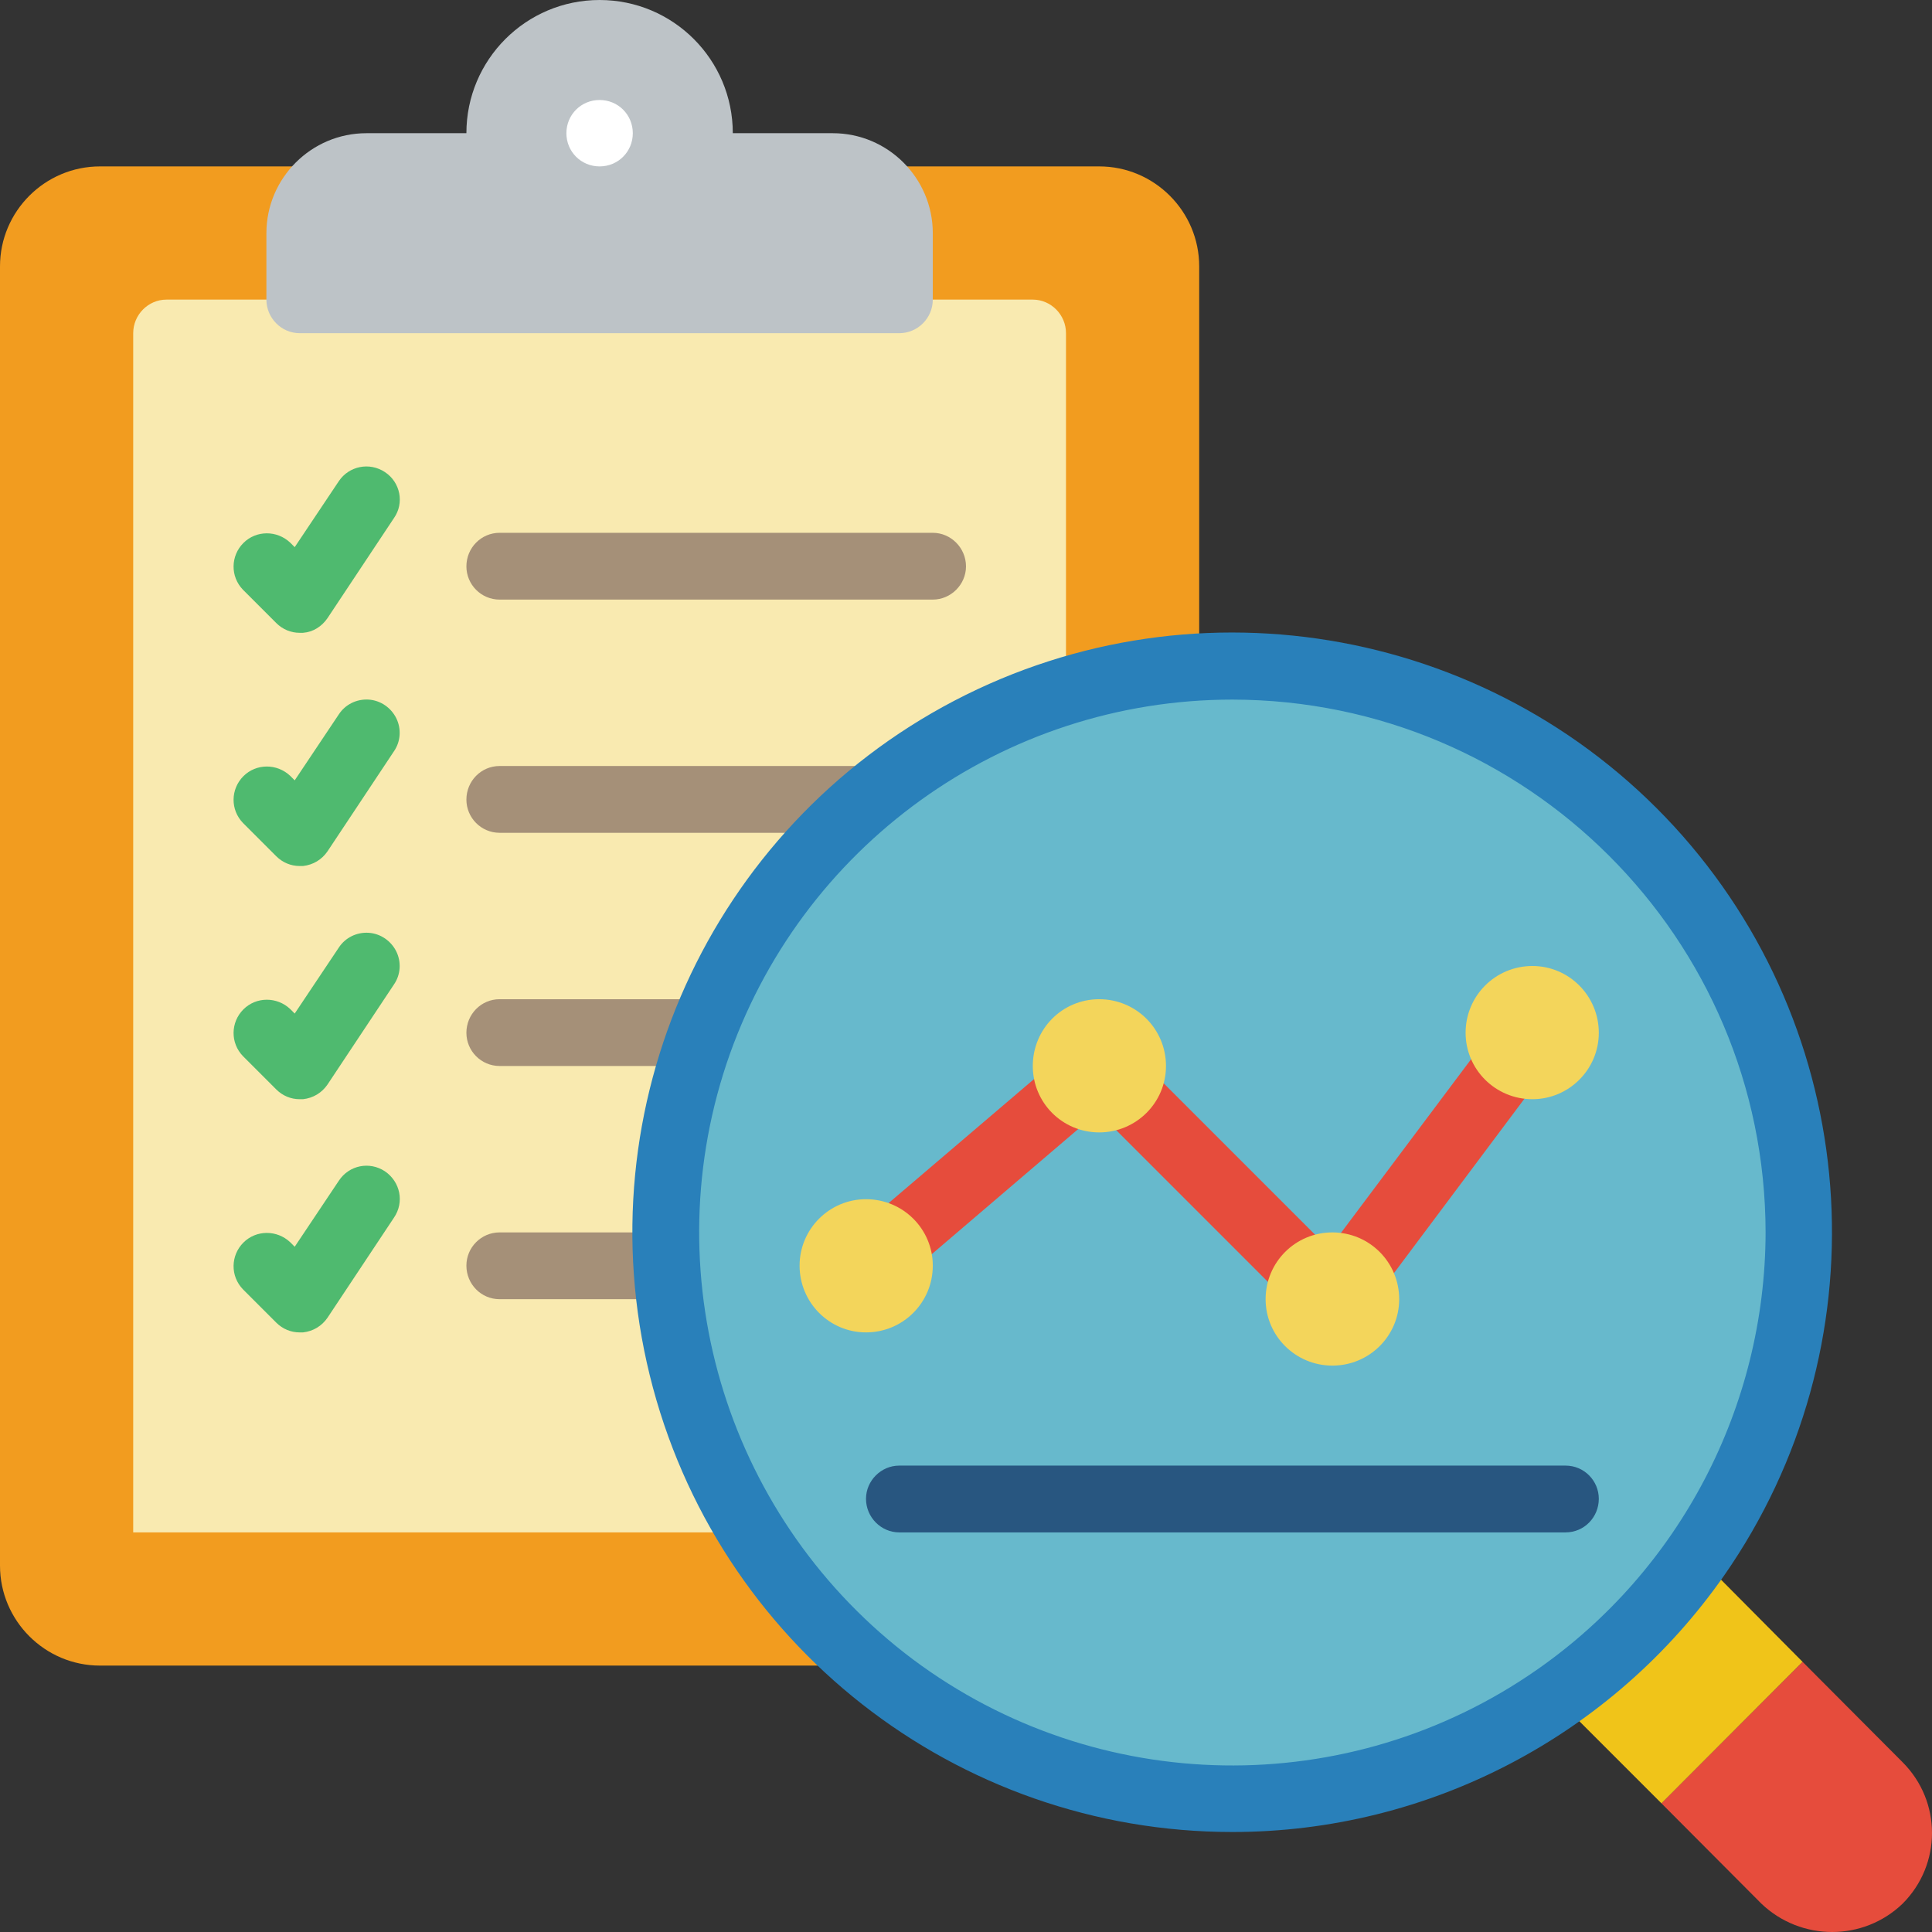
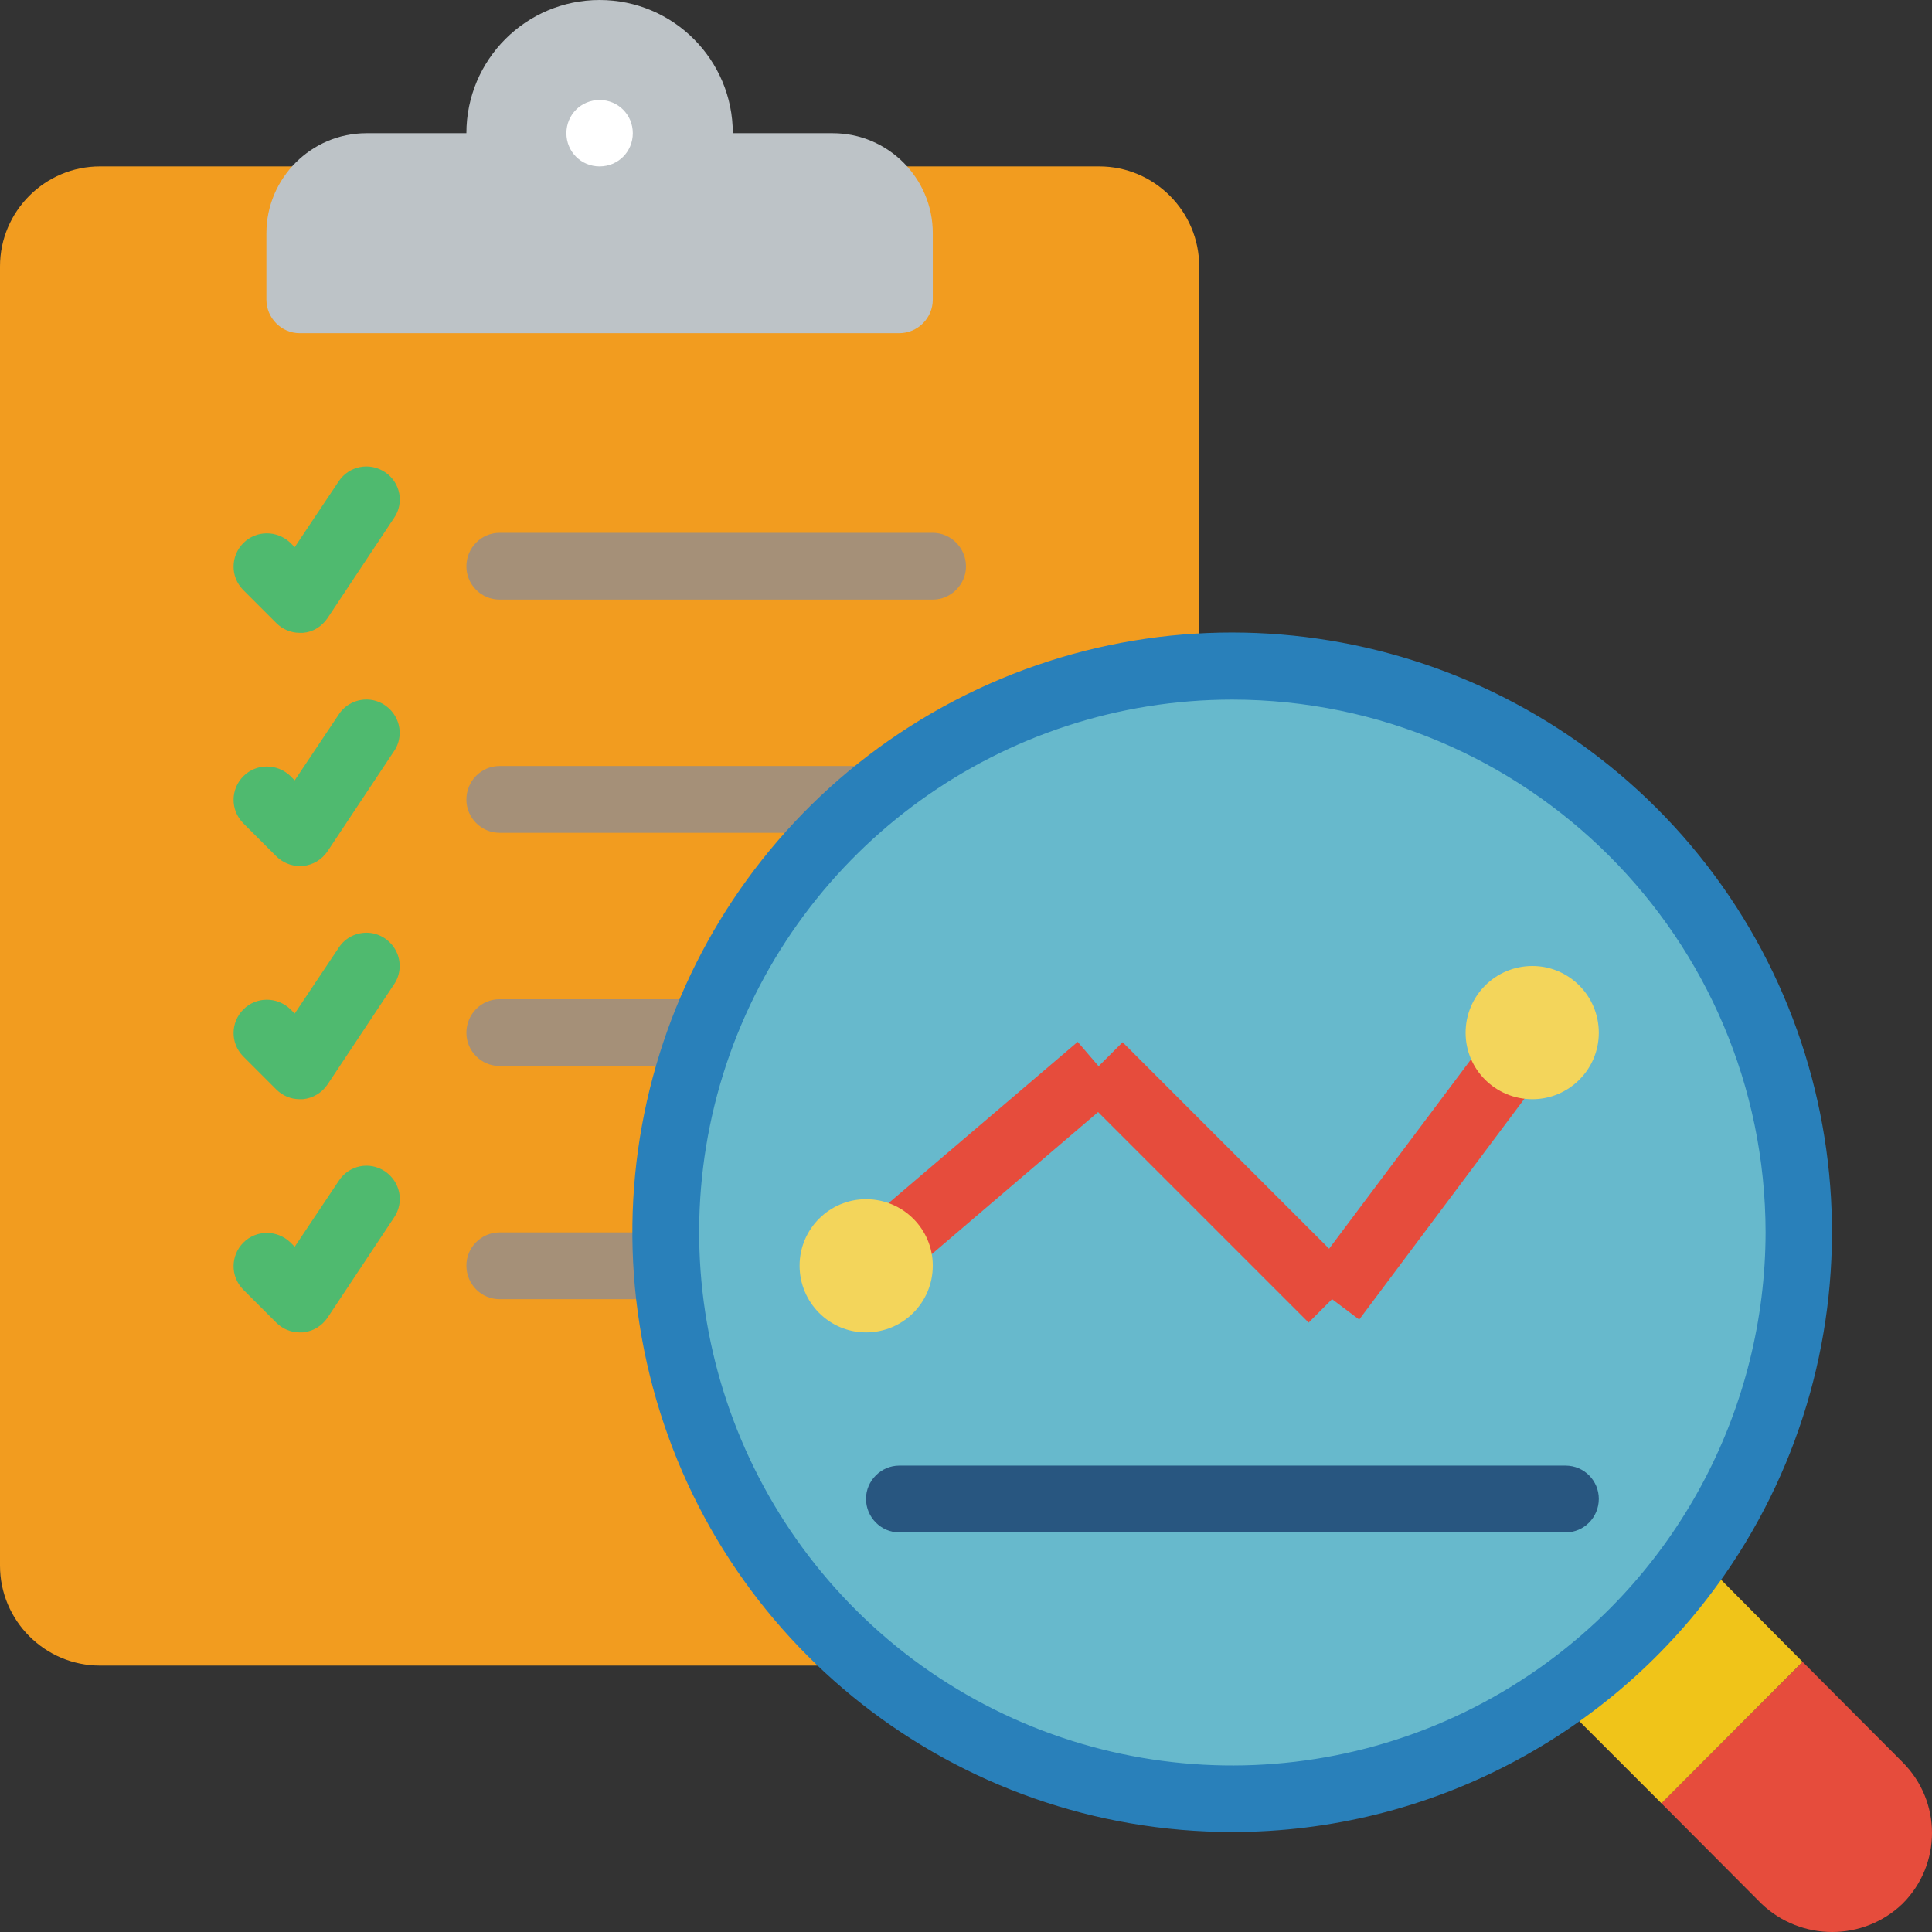
<svg xmlns="http://www.w3.org/2000/svg" version="1.2" viewBox="0 0 512 512" width="60" height="60">
  <rect x="0" y="0" width="512" height="512" fill="#333333" stroke="none" />
  <title>Planning and Analysis</title>
  <style>
		.s0 { fill: #f29c1f } 
		.s1 { fill: #f9eab0 } 
		.s2 { fill: #bdc3c7 } 
		.s3 { fill: #ffffff } 
		.s4 { fill: #4fba6f } 
		.s5 { fill: #a59078 } 
		.s6 { fill: #67b9cc } 
		.s7 { fill: #e64c3c } 
		.s8 { fill: #f0c419 } 
		.s9 { fill: #2980ba } 
		.s10 { fill: #285680 } 
		.s11 { fill: #f3d55b } 
	</style>
  <g id="Page-1">
    <g id="069---Analyse-Checklist">
      <path id="Shape" class="s0" d="m317.8 176.8v-106.2c0-14.6-11.9-26.5-26.5-26.5h-264.8c-14.6 0-26.5 11.9-26.5 26.5v344.3c0 14.6 11.9 26.5 26.5 26.5h203.5z" />
-       <path id="Shape" class="s1" d="m282.5 183.1v-94.8c0-4.9-4-8.9-8.8-8.9h-229.6c-4.8 0-8.8 4-8.8 8.9v317.8h164z" />
      <path id="Shape" class="s2" d="m247.2 61.8v17.6c0 4.9-4 8.9-8.9 8.9h-158.9c-4.8 0-8.8-4-8.8-8.9v-17.6c0-14.6 11.9-26.5 26.5-26.5h26.5c0-19.5 15.8-35.3 35.3-35.3 19.5 0 35.3 15.8 35.3 35.3h26.5c14.6 0 26.5 11.9 26.5 26.5z" />
      <path id="Oval" fill-rule="evenodd" class="s3" d="m158.9 44.1c-4.9 0-8.8-3.9-8.8-8.8 0-4.9 3.9-8.8 8.8-8.8 4.9 0 8.8 3.9 8.8 8.8 0 4.9-3.9 8.8-8.8 8.8z" />
      <path id="Shape" class="s4" d="m79.4 167.7c-2.3 0-4.5-0.9-6.2-2.6l-8.8-8.8c-3.4-3.5-3.3-9 0.1-12.4 3.4-3.4 8.9-3.4 12.4-0.1l1.2 1.2 11.7-17.5c2.7-4 8.1-5.1 12.2-2.4 4.1 2.7 5.2 8.2 2.4 12.2l-17.6 26.5c-1.5 2.2-3.8 3.7-6.5 3.9q-0.4 0-0.9 0z" />
      <path id="Shape" class="s5" d="m132.4 158.9c-4.9 0-8.8-4-8.8-8.8 0-4.9 3.9-8.9 8.8-8.9h114.8c4.8 0 8.8 4 8.8 8.9 0 4.8-4 8.8-8.8 8.8z" />
      <path id="Shape" class="s4" d="m79.4 229.5c-2.3 0-4.5-0.9-6.2-2.6l-8.8-8.8c-3.4-3.5-3.3-9 0.1-12.4 3.4-3.4 8.9-3.4 12.4-0.1l1.2 1.2 11.7-17.5c1.7-2.6 4.7-4.1 7.9-3.9 3.1 0.2 5.9 2.1 7.3 4.9 1.4 2.8 1.2 6.2-0.6 8.8l-17.6 26.5c-1.5 2.2-3.8 3.6-6.5 3.9q-0.4 0-0.9 0z" />
      <path id="Shape" class="s5" d="m230 220.7h-97.6c-4.9 0-8.8-4-8.8-8.8 0-4.9 3.9-8.9 8.8-8.9h97.6c4.8 0 8.8 4 8.8 8.9 0 4.8-4 8.8-8.8 8.8z" />
      <path id="Shape" class="s5" d="m176.6 344.3h-44.2c-4.9 0-8.8-4-8.8-8.9 0-4.8 3.9-8.8 8.8-8.8h44.2c4.8 0 8.8 4 8.8 8.8 0 4.9-4 8.9-8.8 8.9z" />
      <path id="Shape" class="s4" d="m79.4 291.3c-2.3 0-4.5-0.9-6.2-2.6l-8.8-8.8c-3.4-3.5-3.3-9 0.1-12.4 3.4-3.4 8.9-3.4 12.4-0.1l1.2 1.2 11.7-17.5c1.7-2.6 4.7-4.1 7.9-3.9 3.1 0.2 5.9 2.1 7.3 4.9 1.4 2.8 1.2 6.2-0.6 8.8l-17.6 26.5c-1.5 2.2-3.8 3.6-6.5 3.9q-0.4 0-0.9 0z" />
      <path id="Shape" class="s4" d="m79.4 353.1c-2.3 0-4.5-0.9-6.2-2.6l-8.8-8.8c-3.4-3.5-3.3-9 0.1-12.4 3.4-3.4 8.9-3.4 12.4-0.1l1.2 1.2 11.7-17.5c2.7-4.1 8.1-5.2 12.2-2.5 4.1 2.8 5.2 8.2 2.4 12.3l-17.6 26.5c-1.5 2.2-3.8 3.6-6.5 3.9q-0.4 0-0.9 0z" />
      <path id="Shape" class="s5" d="m186.2 282.5h-53.8c-4.9 0-8.8-4-8.8-8.8 0-4.9 3.9-8.9 8.8-8.9h53.8c4.8 0 8.8 4 8.8 8.9 0 4.8-4 8.8-8.8 8.8z" />
      <path id="Shape" class="s6" d="m476.7 326.6c0 68.4-46.2 128.2-112.5 145.3-66.2 17.2-135.6-12.6-168.8-72.5-33.2-59.8-21.7-134.5 27.9-181.6 49.6-47.1 124.7-54.7 182.8-18.5 44 27.3 70.8 75.5 70.6 127.3z" />
      <path id="Shape" class="s7" d="m504.2 504.5c-10.4 10-26.9 10-37.4 0l-26.5-26.6 37.4-37.5 26.5 26.6c10.4 10.4 10.4 27.1 0 37.5z" />
      <path id="Shape" class="s8" d="m477.7 440.4l-37.4 37.5-28-28v-0.1c14.7-10.2 27.3-22.8 37.5-37.5z" />
      <path id="Shape" class="s9" d="m326.6 485.5c-73.2 0-136.9-49.9-154.4-121-17.5-71.1 15.9-144.9 80.7-178.8 64.9-33.9 144.6-19.1 193 35.8 48.3 54.9 52.9 135.8 11.1 195.9-29.7 42.6-78.4 68.1-130.4 68.1zm0-300.1c-60.8 0-114.8 38.9-134.1 96.6-19.2 57.8 0.8 121.3 49.5 157.8 48.8 36.4 115.4 37.5 165.3 2.7 37.9-26.4 60.5-69.7 60.6-115.9-0.1-77.9-63.3-141.1-141.3-141.2z" />
      <path id="Rectangle-path" class="s7" d="m285 288.7l12.5-12.5 61.8 61.8-12.5 12.5z" />
      <path id="Rectangle-path" class="s7" d="m223.8 328.8l61.8-52.7 11.5 13.4-61.8 52.8z" />
      <path id="Rectangle-path" class="s7" d="m346.1 339.1l52.9-70.6 14.1 10.5-52.9 70.7z" />
      <path id="Shape" class="s10" d="m414.9 406.1h-176.6c-4.8 0-8.8-4-8.8-8.9 0-4.8 4-8.8 8.8-8.8h176.6c4.9 0 8.8 4 8.8 8.8 0 4.9-3.9 8.9-8.8 8.9z" />
      <g>
        <path id="Oval" fill-rule="evenodd" class="s11" d="m229.5 353.1c-9.7 0-17.6-7.9-17.6-17.7 0-9.7 7.9-17.6 17.6-17.6 9.8 0 17.7 7.9 17.7 17.6 0 9.8-7.9 17.7-17.7 17.7z" />
-         <path id="Oval" fill-rule="evenodd" class="s11" d="m291.3 300.1c-9.8 0-17.6-7.9-17.6-17.6 0-9.8 7.8-17.7 17.6-17.7 9.8 0 17.7 7.9 17.7 17.7 0 9.7-7.9 17.6-17.7 17.6z" />
-         <path id="Oval" fill-rule="evenodd" class="s11" d="m353.1 361.9c-9.8 0-17.7-7.9-17.7-17.6 0-9.8 7.9-17.7 17.7-17.7 9.8 0 17.7 7.9 17.7 17.7 0 9.7-7.9 17.6-17.7 17.6z" />
        <path id="Oval" fill-rule="evenodd" class="s11" d="m406.1 291.3c-9.8 0-17.7-7.9-17.7-17.6 0-9.8 7.9-17.7 17.7-17.7 9.7 0 17.6 7.9 17.6 17.7 0 9.7-7.9 17.6-17.6 17.6z" />
      </g>
    </g>
  </g>
</svg>